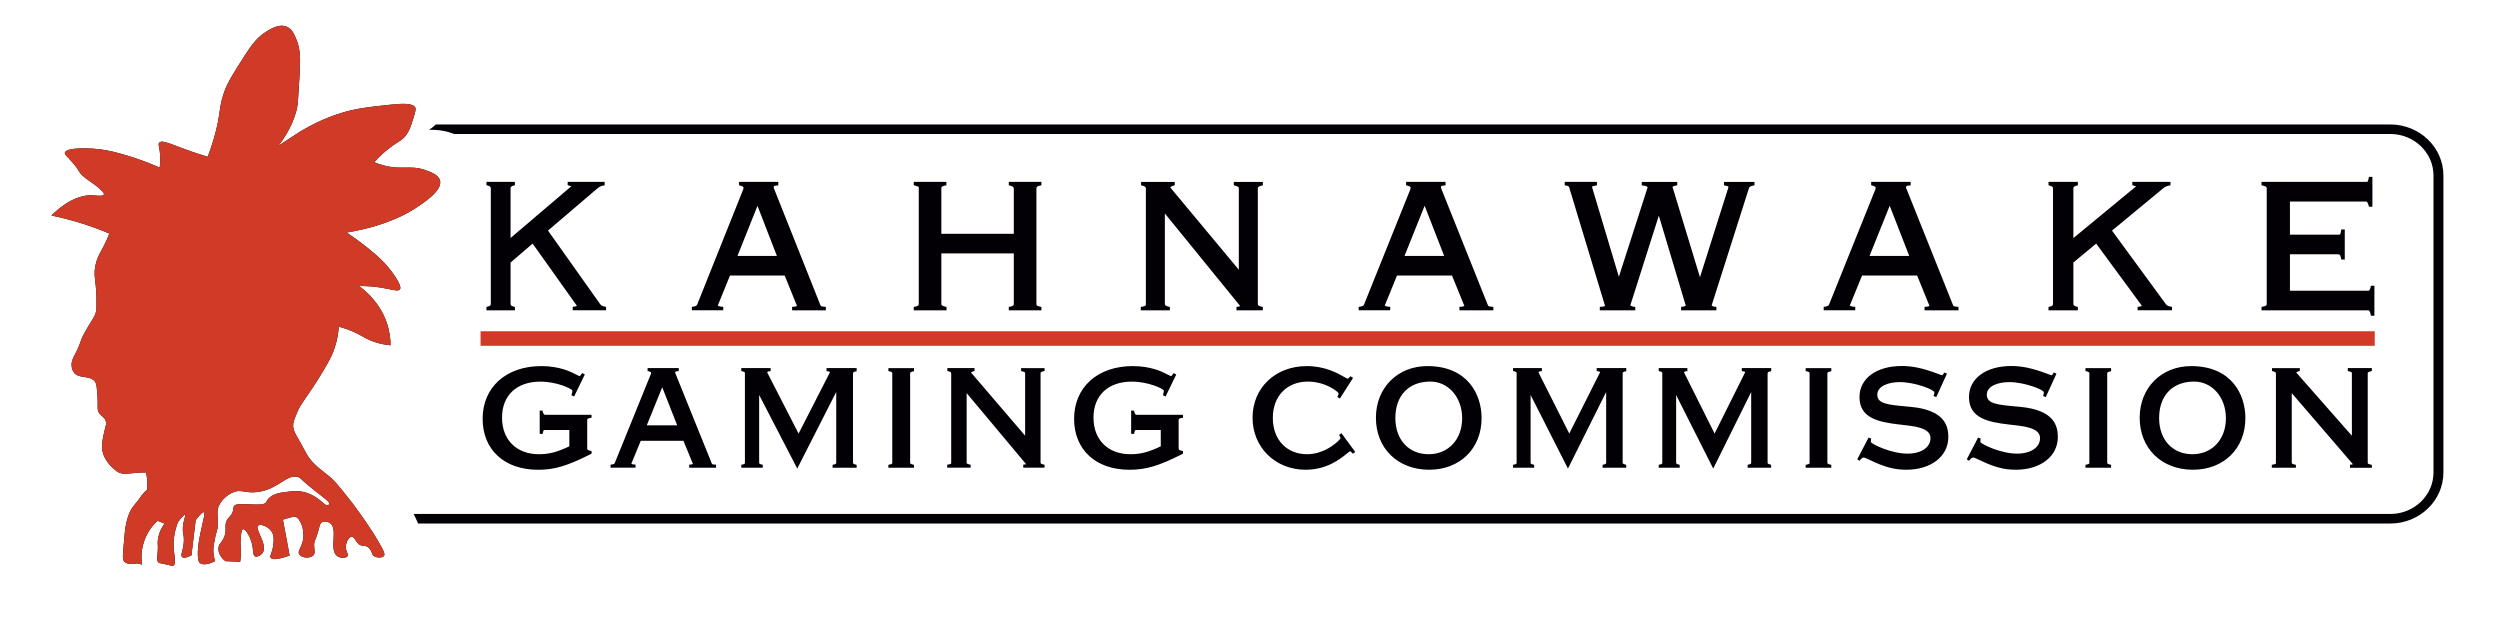
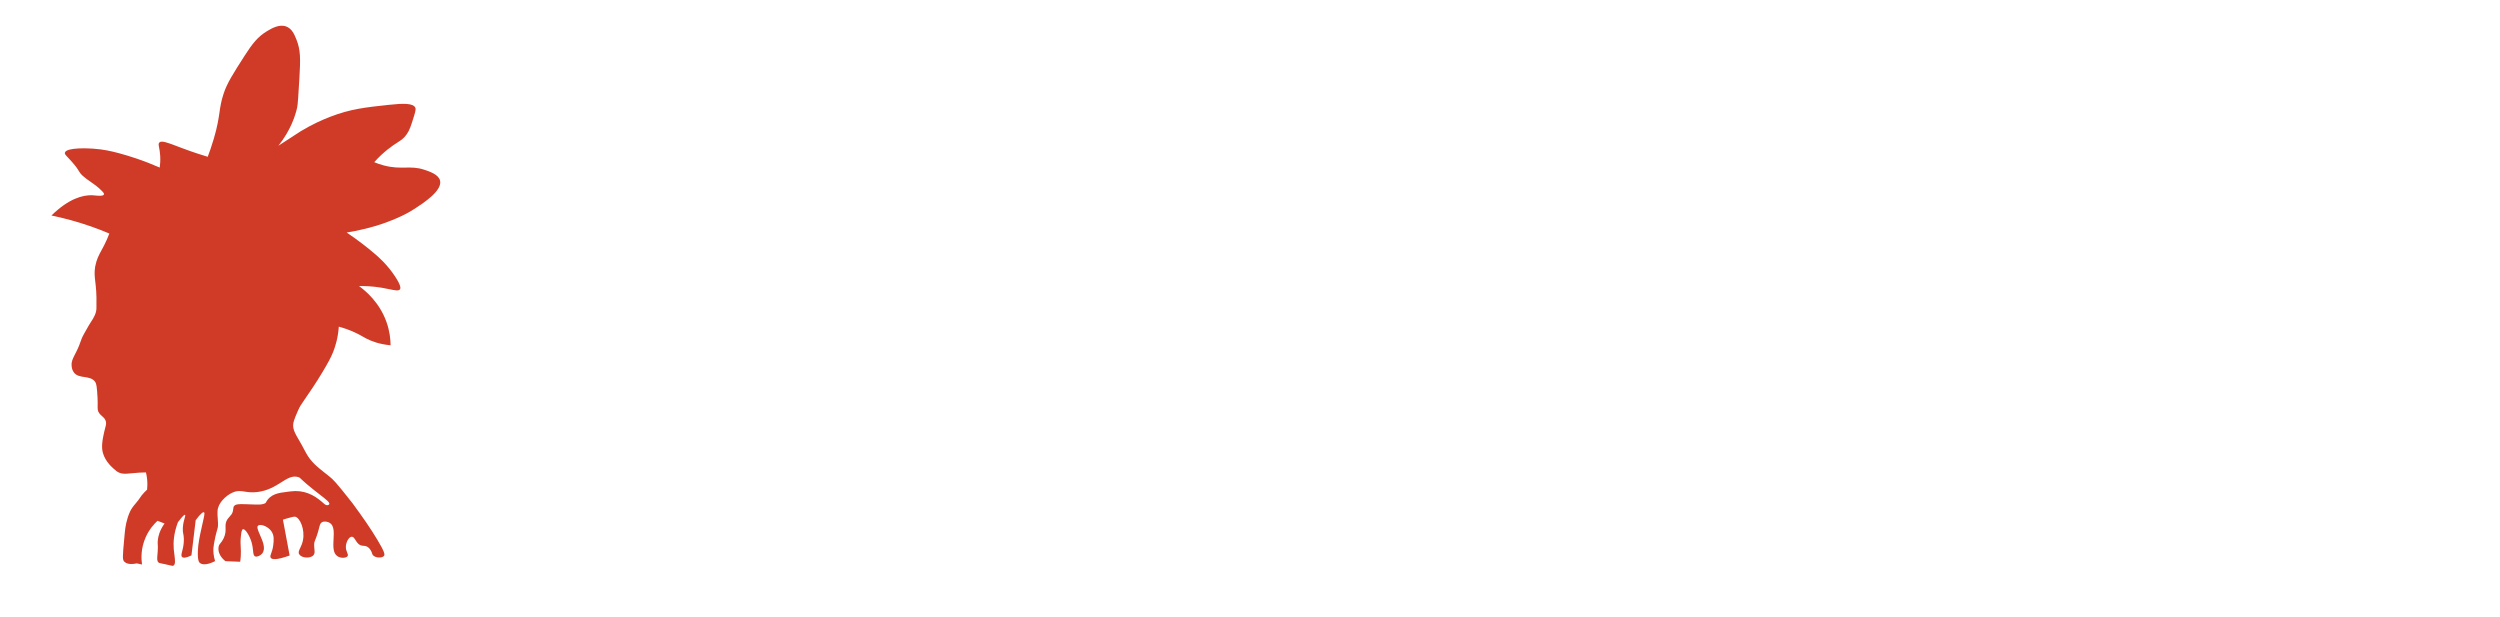
<svg xmlns="http://www.w3.org/2000/svg" width="162" height="40" viewBox="0 0 162 40" fill="none">
-   <path fill-rule="evenodd" clip-rule="evenodd" d="M20.897 24.113C20.667 24.5 20.476 24.792 20.277 25.094L20.283 25.087C20.049 25.441 19.883 25.681 19.756 25.863C19.529 26.188 19.428 26.333 19.299 26.63L19.298 26.633C19.071 27.154 18.958 27.415 19.008 27.717C19.048 27.956 19.16 28.15 19.353 28.483C19.467 28.681 19.61 28.927 19.783 29.261C19.796 29.286 19.813 29.317 19.836 29.359C19.974 29.614 20.159 29.859 20.398 30.091C20.617 30.302 20.86 30.493 21.102 30.684C21.182 30.747 21.262 30.811 21.341 30.874C21.592 31.076 21.728 31.194 22.825 32.587C23.513 33.52 24.011 34.236 24.471 35.008C24.925 35.769 24.954 35.935 24.878 36.027C24.751 36.182 24.306 36.156 24.161 35.968C24.13 35.93 24.12 35.894 24.107 35.851C24.092 35.799 24.073 35.737 24.014 35.647C23.974 35.587 23.912 35.494 23.804 35.432C23.709 35.378 23.631 35.373 23.554 35.368C23.52 35.366 23.485 35.363 23.449 35.356C23.238 35.316 23.129 35.144 23.036 34.998C22.96 34.879 22.895 34.776 22.794 34.779C22.615 34.783 22.426 35.113 22.412 35.41C22.404 35.58 22.456 35.707 22.497 35.808C22.537 35.906 22.566 35.979 22.521 36.042C22.43 36.167 22.085 36.189 21.865 36.042C21.567 35.842 21.591 35.391 21.614 34.945C21.638 34.501 21.662 34.062 21.367 33.882C21.237 33.803 21.012 33.754 20.862 33.841C20.756 33.903 20.729 34.01 20.682 34.189L20.67 34.238C20.561 34.66 20.483 34.848 20.433 34.97C20.383 35.091 20.359 35.148 20.357 35.305C20.356 35.41 20.366 35.502 20.374 35.583C20.391 35.757 20.404 35.884 20.303 35.989C20.238 36.057 20.159 36.081 20.101 36.099C19.848 36.178 19.505 36.1 19.391 35.919C19.315 35.799 19.371 35.682 19.451 35.514C19.511 35.388 19.585 35.233 19.628 35.025C19.775 34.311 19.438 33.528 19.109 33.478C19.061 33.471 18.955 33.497 18.744 33.552C18.572 33.597 18.433 33.643 18.334 33.676C18.46 34.346 18.585 35.016 18.71 35.685L18.71 35.686L18.71 35.688L18.711 35.69L18.768 35.997C17.893 36.309 17.626 36.256 17.546 36.148C17.494 36.079 17.524 35.993 17.574 35.855C17.62 35.727 17.682 35.554 17.709 35.307C17.743 35.018 17.781 34.678 17.567 34.398C17.343 34.104 16.891 33.937 16.73 34.054C16.615 34.138 16.722 34.38 16.85 34.672C17.026 35.071 17.241 35.562 16.989 35.867C16.874 36.004 16.665 36.105 16.537 36.055C16.432 36.014 16.419 35.884 16.398 35.685C16.383 35.535 16.363 35.346 16.298 35.126C16.17 34.7 15.894 34.261 15.749 34.292C15.655 34.312 15.632 34.531 15.603 34.814C15.577 35.066 15.587 35.248 15.598 35.44C15.607 35.608 15.617 35.784 15.603 36.023C15.594 36.186 15.577 36.319 15.565 36.402L14.611 36.364C14.584 36.345 14.088 35.987 14.162 35.454C14.18 35.327 14.23 35.266 14.296 35.185C14.353 35.117 14.421 35.034 14.492 34.884C14.626 34.599 14.621 34.391 14.616 34.204C14.61 34.009 14.606 33.837 14.758 33.622C14.802 33.561 14.846 33.513 14.888 33.467C14.97 33.379 15.044 33.299 15.086 33.145C15.103 33.082 15.109 33.026 15.114 32.977C15.123 32.892 15.13 32.824 15.191 32.766C15.263 32.696 15.388 32.671 15.592 32.668C15.79 32.666 15.988 32.674 16.186 32.682C16.391 32.69 16.596 32.698 16.8 32.695C16.948 32.692 17.183 32.651 17.229 32.565C17.518 32.001 18.06 31.936 18.62 31.869C18.684 31.861 18.749 31.853 18.814 31.844C19.675 31.729 20.331 32.047 20.918 32.569L20.939 32.588C21.017 32.659 21.117 32.752 21.22 32.738C21.261 32.733 21.316 32.709 21.335 32.673C21.392 32.567 21.139 32.371 20.714 32.041C20.492 31.87 20.224 31.662 19.928 31.411C19.68 31.201 19.563 31.089 19.496 31.025C19.422 30.954 19.41 30.942 19.347 30.921C18.957 30.792 18.631 30.998 18.225 31.254C17.826 31.506 17.349 31.807 16.659 31.885C16.301 31.926 16.058 31.887 15.848 31.854C15.586 31.813 15.377 31.78 15.062 31.922C14.619 32.121 14.123 32.609 14.096 33.109C14.086 33.28 14.098 33.452 14.111 33.624C14.118 33.724 14.125 33.824 14.128 33.924C14.132 34.073 14.12 34.149 14.109 34.193L14.099 34.232C13.842 35.117 13.827 35.569 13.827 35.569C13.821 35.758 13.835 36.027 13.937 36.358C13.896 36.382 13.262 36.723 12.955 36.481C12.904 36.439 12.792 36.325 12.823 35.673C12.846 35.222 12.921 34.837 13.062 34.203C13.085 34.097 13.107 34.001 13.126 33.914C13.241 33.408 13.282 33.226 13.216 33.195C13.165 33.17 13.037 33.234 12.681 33.704C12.635 34.086 12.589 34.467 12.543 34.848L12.543 34.849C12.497 35.23 12.451 35.61 12.405 35.991C12.027 36.176 11.874 36.154 11.804 36.096C11.725 36.03 11.756 35.909 11.805 35.717C11.853 35.53 11.918 35.276 11.914 34.939C11.911 34.767 11.893 34.675 11.875 34.59C11.856 34.493 11.838 34.405 11.847 34.22C11.86 33.936 11.925 33.711 11.968 33.562C12.001 33.446 12.021 33.376 11.992 33.361C11.957 33.342 11.851 33.412 11.531 33.835C11.254 34.563 11.225 35.149 11.258 35.571C11.268 35.69 11.284 35.811 11.299 35.928C11.344 36.274 11.384 36.576 11.234 36.655C11.193 36.676 11.163 36.669 11.02 36.634C10.94 36.615 10.825 36.587 10.653 36.551C10.584 36.537 10.53 36.526 10.486 36.517C10.338 36.488 10.31 36.482 10.271 36.446C10.167 36.35 10.18 36.207 10.202 35.95C10.208 35.884 10.214 35.81 10.22 35.728C10.236 35.473 10.229 35.361 10.222 35.271C10.217 35.194 10.213 35.132 10.226 35.009C10.252 34.747 10.344 34.37 10.662 33.923L10.206 33.748C9.989 33.949 9.68 34.289 9.454 34.783C9.099 35.556 9.157 36.259 9.204 36.579L8.858 36.507C8.388 36.609 8.177 36.498 8.083 36.421C7.922 36.291 7.937 36.13 8.055 34.859C8.064 34.754 8.075 34.641 8.086 34.521C8.121 34.14 8.198 33.656 8.424 33.156C8.462 33.071 8.511 32.986 8.577 32.892C8.647 32.791 8.712 32.716 8.781 32.634C8.835 32.571 8.891 32.504 8.956 32.419C9.024 32.331 9.053 32.286 9.08 32.244C9.105 32.205 9.128 32.168 9.179 32.102C9.314 31.932 9.445 31.809 9.531 31.733C9.552 31.537 9.56 31.299 9.531 31.032C9.514 30.879 9.489 30.737 9.458 30.612C9.364 30.613 9.217 30.616 9.038 30.626C8.812 30.64 8.633 30.657 8.486 30.672C8.163 30.704 7.985 30.722 7.769 30.647C7.604 30.588 7.51 30.504 7.338 30.349L7.336 30.348C7.193 30.217 6.687 29.757 6.623 29.105C6.577 28.652 6.739 28.029 6.845 27.62L6.847 27.614C6.862 27.559 6.888 27.46 6.865 27.334C6.833 27.161 6.729 27.068 6.617 26.968C6.552 26.911 6.485 26.851 6.428 26.773C6.323 26.627 6.324 26.516 6.328 26.281C6.33 26.152 6.333 25.986 6.319 25.756C6.283 25.154 6.265 24.852 6.137 24.705C5.966 24.505 5.716 24.468 5.468 24.431C5.203 24.392 4.939 24.353 4.774 24.115C4.668 23.964 4.651 23.801 4.642 23.709L4.642 23.706C4.616 23.437 4.709 23.254 4.859 22.96C4.883 22.913 4.908 22.864 4.935 22.811C5.111 22.458 5.168 22.289 5.218 22.144C5.268 21.996 5.31 21.872 5.462 21.602C5.711 21.157 5.837 20.936 5.939 20.79L5.945 20.78C5.975 20.736 6.056 20.619 6.13 20.454L6.134 20.444C6.15 20.409 6.181 20.341 6.202 20.268C6.256 20.091 6.253 19.938 6.25 19.835C6.249 19.808 6.249 19.784 6.249 19.765C6.267 19.045 6.216 18.612 6.176 18.267C6.136 17.927 6.106 17.672 6.162 17.311L6.169 17.267C6.257 16.807 6.4 16.544 6.582 16.208C6.69 16.011 6.81 15.789 6.941 15.488C6.973 15.416 7.026 15.291 7.085 15.132C6.718 14.977 6.328 14.824 5.916 14.68C4.997 14.358 4.128 14.129 3.333 13.964C4.466 12.861 5.352 12.641 5.958 12.65C5.991 12.65 6.044 12.656 6.108 12.662C6.331 12.685 6.683 12.722 6.732 12.604C6.761 12.533 6.666 12.437 6.613 12.383C6.332 12.097 6.084 11.927 5.854 11.769C5.68 11.65 5.517 11.538 5.356 11.388C5.215 11.256 5.171 11.184 5.109 11.082C5.04 10.968 4.949 10.816 4.674 10.503C4.562 10.375 4.471 10.279 4.4 10.204C4.242 10.038 4.182 9.974 4.204 9.893C4.302 9.527 5.834 9.619 6.025 9.632C6.676 9.674 7.203 9.791 7.731 9.934C8.4 10.115 9.304 10.399 10.35 10.858C10.374 10.679 10.399 10.421 10.382 10.11C10.368 9.866 10.335 9.692 10.31 9.564C10.278 9.395 10.261 9.305 10.323 9.237C10.457 9.088 10.868 9.244 11.499 9.485C11.622 9.532 11.753 9.582 11.892 9.633C12.561 9.883 13.112 10.055 13.46 10.16C13.562 9.894 13.711 9.482 13.861 8.968C14.093 8.174 14.162 7.7 14.223 7.282C14.278 6.901 14.327 6.567 14.487 6.079C14.713 5.388 15.093 4.795 15.85 3.613L15.853 3.608C16.361 2.816 16.713 2.376 17.288 2.028C17.597 1.84 18.092 1.55 18.544 1.716C18.923 1.855 19.084 2.246 19.218 2.588C19.478 3.246 19.476 3.814 19.4 5.077C19.334 6.209 19.299 6.775 19.255 6.97C19.129 7.529 18.832 8.44 18.04 9.444L19.473 8.512C20.23 8.054 20.906 7.756 21.405 7.565C22.712 7.062 23.653 6.96 25.195 6.794C26.132 6.691 26.761 6.683 26.909 6.969C26.945 7.04 26.95 7.125 26.836 7.495L26.832 7.507C26.645 8.118 26.551 8.425 26.351 8.707C26.165 8.97 26.006 9.072 25.76 9.23C25.591 9.339 25.381 9.474 25.093 9.706C24.887 9.871 24.584 10.135 24.249 10.51C24.385 10.567 24.599 10.649 24.869 10.72C25.451 10.873 25.877 10.866 26.274 10.859C26.669 10.853 27.034 10.846 27.494 11L27.497 11.001C27.862 11.123 28.419 11.31 28.515 11.702C28.673 12.354 27.446 13.152 26.88 13.52L26.874 13.525C26.308 13.893 25.807 14.1 25.422 14.259L25.416 14.261C24.664 14.572 24.033 14.731 23.666 14.823C23.183 14.943 22.768 15.02 22.464 15.068C23.224 15.578 23.829 16.058 24.274 16.438C24.535 16.659 25.084 17.138 25.586 17.892C26.03 18.557 25.95 18.707 25.915 18.751C25.825 18.864 25.598 18.816 25.23 18.74C25.084 18.709 24.916 18.674 24.725 18.643C24.108 18.541 23.595 18.531 23.267 18.538C23.695 18.85 24.587 19.594 25.04 20.854C25.251 21.443 25.307 21.976 25.31 22.374C24.579 22.307 24.073 22.11 23.741 21.939C23.654 21.895 23.583 21.854 23.508 21.811C23.404 21.751 23.293 21.687 23.126 21.605C22.652 21.372 22.235 21.242 21.954 21.168C21.906 21.881 21.737 22.426 21.595 22.79C21.426 23.215 21.231 23.548 20.897 24.113ZM22.468 13.647C22.734 13.532 23.055 13.305 23.016 13.21C22.913 12.956 20.286 13.647 20.312 13.79C20.315 13.805 20.342 13.805 21.372 13.781C21.927 13.768 22.21 13.76 22.468 13.647ZM19.273 10.484L19.261 10.489V10.487L19.226 10.506C18.518 10.897 17.703 11.347 17.761 11.506C17.796 11.6 18.15 11.564 18.857 11.493L18.886 11.49C19.014 11.478 19.069 11.466 19.147 11.449C19.208 11.436 19.284 11.42 19.42 11.398C19.819 11.335 20.019 11.322 20.165 11.313C20.314 11.304 20.406 11.298 20.592 11.245C20.592 11.245 21.161 11.083 21.56 10.708C21.587 10.684 21.61 10.657 21.61 10.657C21.634 10.63 21.65 10.606 21.655 10.6L21.655 10.599C21.675 10.57 21.718 10.524 21.773 10.465C21.973 10.248 22.33 9.863 22.27 9.581C22.226 9.374 21.964 9.265 21.925 9.249L21.924 9.248C21.511 9.079 21.031 9.358 20.648 9.581C20.467 9.687 20.329 9.788 20.179 9.899C19.962 10.059 19.718 10.239 19.273 10.484ZM11.786 11.388C11.684 11.42 11.636 11.468 11.609 11.509C11.475 11.715 11.674 12.126 12.12 12.526C12.392 12.651 12.664 12.777 12.937 12.902L12.94 12.904C13.211 13.029 13.483 13.155 13.755 13.28C13.758 12.997 13.723 12.763 13.686 12.596C13.527 11.862 13.154 11.474 13.066 11.386C12.93 11.251 12.751 11.076 12.556 11.107C12.489 11.117 12.444 11.148 12.387 11.187C12.338 11.221 12.28 11.261 12.193 11.299C12.032 11.369 11.883 11.385 11.786 11.388ZM12.423 17.512C12.362 17.503 12.315 17.497 12.215 17.502C11.716 17.527 11.146 17.692 11.155 17.813C11.158 17.854 11.225 17.892 11.365 17.925C11.434 17.942 11.499 17.958 11.561 17.973C11.867 18.047 12.092 18.102 12.343 18.109C12.535 18.114 12.684 18.09 12.742 18.081C12.75 18.08 12.757 18.079 12.761 18.078C13.22 18.014 13.778 18.183 14.427 18.379C15.068 18.573 15.797 18.793 16.607 18.843C17.465 18.895 17.972 18.727 17.969 18.665C17.967 18.631 17.82 18.586 17.626 18.526C17.31 18.429 16.871 18.294 16.751 18.11C16.74 18.094 16.729 18.075 16.716 18.054C16.66 17.962 16.583 17.836 16.44 17.703C16.333 17.622 16.175 17.512 15.973 17.415C15.793 17.327 15.324 17.127 14.731 17.162C14.484 17.177 14.366 17.224 14.222 17.282C14.067 17.343 13.881 17.417 13.474 17.477C13.113 17.531 12.84 17.534 12.678 17.531C12.546 17.529 12.479 17.519 12.423 17.512ZM7.69 14.209C8.21 14.241 8.297 14.234 8.383 14.174C8.553 14.059 8.594 13.832 8.602 13.682C8.451 13.611 8.235 13.513 7.963 13.42C7.451 13.245 7.19 13.159 6.906 13.245C6.641 13.325 6.312 13.561 6.336 13.767V13.771C6.366 13.992 6.8 14.097 6.979 14.139C7.12 14.172 7.313 14.185 7.69 14.209ZM15.863 19.731C16.128 19.697 16.491 19.65 17.126 19.597L17.123 19.595C17.599 19.556 17.983 19.537 18.266 19.523C18.651 19.505 18.851 19.495 18.851 19.454C18.853 19.39 18.377 19.291 17.957 19.267C17.754 19.256 17.62 19.26 17.425 19.266C17.281 19.271 17.105 19.276 16.844 19.277L16.819 19.278L16.791 19.278C16.663 19.28 16.522 19.282 16.433 19.261C16.175 19.202 15.982 19.174 15.789 19.146C15.636 19.125 15.484 19.103 15.301 19.066C14.561 18.916 14.193 18.841 13.853 18.891C13.719 18.91 13.594 18.941 13.482 18.968C13.252 19.024 13.081 19.066 13.018 18.965C12.975 18.898 12.983 18.764 13.037 18.691C13.079 18.635 13.145 18.618 13.187 18.608C13.212 18.601 13.229 18.597 13.228 18.587C13.225 18.548 13.031 18.532 13.008 18.531C12.699 18.506 12.364 18.519 12.081 18.53C11.903 18.536 11.745 18.542 11.628 18.538C11.371 18.527 11.26 18.465 11.127 18.389C11 18.317 10.853 18.234 10.543 18.172C9.98 18.059 9.117 18.064 9.031 18.395C8.946 18.714 9.572 19.362 10.059 19.461C10.07 19.463 10.082 19.466 10.095 19.468C10.148 19.478 10.22 19.491 10.315 19.528C10.499 19.601 10.599 19.695 10.684 19.775C10.752 19.84 10.81 19.895 10.896 19.922C11.037 19.966 11.123 19.894 11.238 19.799C11.336 19.716 11.456 19.617 11.648 19.562C11.886 19.494 12.038 19.552 12.207 19.616C12.38 19.682 12.57 19.754 12.89 19.709C13.029 19.689 13.124 19.657 13.21 19.628C13.335 19.586 13.441 19.549 13.639 19.568C13.749 19.578 13.803 19.595 13.879 19.62C13.953 19.644 14.049 19.675 14.241 19.713C14.408 19.747 14.62 19.775 14.934 19.785C15.337 19.798 15.514 19.776 15.863 19.731ZM18.063 13.316C18.172 13.305 18.351 13.29 18.571 13.297L18.572 13.299C18.905 13.31 19.147 13.367 19.267 13.396C19.28 13.399 19.292 13.401 19.302 13.404C19.624 13.474 19.841 13.405 21.374 12.914L21.543 12.86L21.555 12.856C22.274 12.626 22.444 12.571 22.506 12.394C22.626 12.049 22.242 11.512 21.853 11.474C21.701 11.458 21.617 11.526 21.443 11.665C21.341 11.747 21.209 11.853 21.014 11.982C20.406 12.383 19.797 12.603 19.509 12.707L19.507 12.708C19.422 12.738 19.353 12.761 19.286 12.784C19.156 12.827 19.037 12.866 18.841 12.947C18.504 13.086 18.239 13.221 18.063 13.316ZM28.243 8.066H154.895C156.791 8.066 158.333 9.55 158.333 11.373V30.617C158.333 32.44 156.791 33.924 154.895 33.924H27.087L27.075 33.887C26.997 33.696 26.905 33.501 26.805 33.305H154.895C156.436 33.305 157.69 32.099 157.69 30.617V11.371C157.69 9.89 156.436 8.683 154.895 8.683H29.438C29.355 8.653 29.276 8.626 29.209 8.605C28.698 8.434 28.282 8.411 27.909 8.411H27.803C27.947 8.316 28.094 8.211 28.243 8.066ZM38.285 27.077L38.331 27.071V26.877H35.331C35.266 26.877 35.217 26.861 35.163 26.645L35.152 26.606H34.973V28.113H35.167L35.175 28.069C35.208 27.877 35.225 27.862 35.321 27.862H36.892V28.921C36.097 29.3 35.577 29.434 34.922 29.434C33.47 29.434 32.532 28.502 32.532 27.06C32.532 25.617 33.484 24.729 35.016 24.729C36.091 24.729 37.058 25.193 37.09 25.308C37.09 25.35 37.09 25.429 37.042 25.563L37.026 25.605L37.201 25.696L37.897 24.264L37.729 24.176L37.701 24.21C37.687 24.227 37.674 24.245 37.661 24.264L37.65 24.28L37.646 24.285C37.623 24.318 37.584 24.373 37.566 24.375C37.542 24.375 37.469 24.337 37.386 24.296L37.36 24.283C37.01 24.1 36.279 23.723 35.072 23.723C32.8 23.723 31.274 25.094 31.274 27.136C31.274 29.142 32.682 30.441 34.861 30.441C35.935 30.441 36.772 30.191 38.305 29.412L38.334 29.398V29.227L38.291 29.218C38.062 29.175 38.052 29.138 38.052 29.03V27.235C38.052 27.147 38.061 27.111 38.288 27.079L38.285 27.077ZM44.662 30.309V30.108L44.659 30.105H44.712C44.773 30.105 44.838 30.099 44.905 30.069L44.287 28.565H41.521L40.91 30.048C40.945 30.081 40.991 30.096 41.133 30.105L41.183 30.108V30.305H39.565V30.111L39.612 30.105C39.779 30.085 39.811 30.056 39.841 29.993L42.183 24.22C42.186 24.21 42.19 24.181 42.19 24.141C42.19 24.131 42.176 24.096 42.004 24.049L41.964 24.039V23.851H43.983V24.049L43.931 24.052C43.808 24.058 43.77 24.078 43.76 24.092C43.748 24.105 43.751 24.129 43.755 24.167L46.106 29.989C46.139 30.089 46.157 30.098 46.35 30.108L46.4 30.111V30.309H44.662ZM42.912 25.092L41.911 27.563H43.883L42.912 25.092ZM55.467 24.064L55.511 24.055V23.852H53.559V24.049L53.608 24.054C53.714 24.062 53.747 24.074 53.784 24.118L51.749 28.097L49.712 24.128C49.774 24.054 49.816 24.054 49.885 24.054H49.938V23.852H48.036V24.042L48.077 24.052C48.264 24.096 48.271 24.13 48.271 24.198V29.975C48.271 30.041 48.262 30.078 48.08 30.11L48.036 30.117V30.309H49.428V30.12L49.387 30.11C49.202 30.066 49.193 30.032 49.193 29.975V25.592L51.662 30.363L54.187 25.4V29.975C54.187 30.037 54.178 30.076 53.996 30.11L53.952 30.118V30.311H55.511V30.121L55.47 30.111C55.288 30.066 55.274 30.031 55.274 29.975V24.21C55.274 24.145 55.288 24.097 55.467 24.064ZM59.226 24.057L59.182 24.064L59.184 24.065C58.991 24.099 58.976 24.15 58.976 24.211V29.977C58.976 30.026 58.976 30.066 59.185 30.111L59.226 30.12V30.311H57.567V30.118L57.611 30.111C57.819 30.078 57.819 30.037 57.819 29.977V24.2C57.819 24.134 57.81 24.097 57.608 24.054L57.567 24.045V23.854H59.226V24.057ZM67.647 24.052L67.688 24.043V23.854H66.169V24.042L66.208 24.052C66.419 24.108 66.428 24.132 66.428 24.188V28.232L62.92 24.138C62.978 24.09 63.016 24.07 63.104 24.054L63.148 24.045V23.852H61.39V24.042L61.431 24.051C61.624 24.095 61.638 24.141 61.638 24.207V29.994C61.638 30.043 61.638 30.073 61.424 30.107L61.378 30.114V30.306H62.898V30.115L62.855 30.107C62.639 30.061 62.639 30.022 62.639 29.973V25.473L66.489 30.075C66.474 30.088 66.44 30.098 66.355 30.105L66.307 30.11V30.306H67.687V30.115L67.646 30.107C67.429 30.06 67.429 30.022 67.429 29.973V24.195C67.429 24.135 67.44 24.096 67.647 24.049V24.052ZM76.657 27.071L76.611 27.077L76.613 27.079C76.385 27.111 76.376 27.147 76.376 27.235V29.03C76.376 29.138 76.387 29.175 76.616 29.218L76.66 29.227V29.398L76.631 29.412C75.098 30.191 74.261 30.441 73.187 30.441C71.008 30.441 69.601 29.142 69.601 27.136C69.601 25.094 71.126 23.723 73.398 23.723C74.605 23.723 75.336 24.1 75.686 24.283L75.713 24.296C75.795 24.337 75.868 24.375 75.892 24.375C75.91 24.373 75.949 24.318 75.972 24.285L75.976 24.28C75.993 24.256 76.009 24.232 76.028 24.21L76.055 24.176L76.223 24.264L75.527 25.696L75.353 25.605L75.368 25.563C75.416 25.429 75.416 25.35 75.416 25.308C75.385 25.193 74.417 24.729 73.342 24.729C71.81 24.729 70.858 25.617 70.858 27.06C70.858 28.502 71.796 29.434 73.248 29.434C73.903 29.434 74.423 29.3 75.218 28.921V27.862H73.647C73.55 27.862 73.533 27.877 73.499 28.069L73.492 28.113H73.299V26.606H73.478L73.489 26.645C73.543 26.861 73.592 26.877 73.657 26.877H76.657V27.071ZM86.661 25.715L86.822 25.829L87.679 24.487L87.507 24.38L87.477 24.415C87.436 24.462 87.368 24.538 87.331 24.538C87.3 24.538 87.205 24.484 87.1 24.425L87.078 24.412C86.685 24.188 85.87 23.723 84.68 23.723C82.644 23.723 81.165 25.13 81.165 27.07C81.165 28.991 82.642 30.439 84.603 30.439C85.981 30.439 86.847 29.74 87.264 29.403C87.358 29.327 87.457 29.248 87.484 29.242C87.514 29.242 87.575 29.306 87.603 29.336L87.604 29.338L87.633 29.367L87.666 29.399L87.823 29.288L86.928 28.073L86.772 28.184L86.817 28.275C86.84 28.319 86.872 28.38 86.873 28.391C86.841 28.502 85.927 29.433 84.703 29.433C83.372 29.433 82.479 28.488 82.479 27.08C82.479 25.673 83.39 24.727 84.747 24.727C85.903 24.727 86.723 25.391 86.742 25.492C86.742 25.546 86.723 25.603 86.682 25.674L86.66 25.713L86.661 25.715ZM92.609 30.439C90.578 30.439 89.159 29.054 89.159 27.07C89.159 25.13 90.561 23.723 92.493 23.723C95.087 23.723 96.007 25.537 96.007 27.092C96.007 29.062 94.609 30.439 92.609 30.439ZM92.577 29.433C93.855 29.433 94.747 28.474 94.747 27.102C94.747 25.748 93.86 24.726 92.683 24.726C91.286 24.726 90.419 25.632 90.419 27.09C90.419 28.492 91.286 29.433 92.577 29.433ZM105.338 24.064L105.382 24.055V23.852H103.465V24.049L103.514 24.054C103.618 24.062 103.65 24.074 103.687 24.118L101.689 28.095L99.692 24.128C99.753 24.054 99.795 24.054 99.861 24.054H99.914V23.852H98.045V24.042L98.086 24.052C98.268 24.096 98.277 24.13 98.277 24.198V29.975C98.277 30.044 98.27 30.078 98.089 30.11L98.045 30.117V30.309H99.413V30.12L99.372 30.11C99.19 30.066 99.183 30.032 99.183 29.974V25.595L101.603 30.365L104.079 25.403V29.974C104.079 30.035 104.07 30.075 103.891 30.108L103.847 30.117V30.308H105.379V30.118L105.34 30.108C105.162 30.063 105.149 30.028 105.149 29.973V24.207C105.149 24.143 105.162 24.095 105.335 24.061L105.338 24.064ZM114.774 24.055L114.731 24.064L114.727 24.061C114.554 24.095 114.54 24.143 114.54 24.207V29.973C114.54 30.028 114.552 30.063 114.73 30.108L114.769 30.118V30.308H113.247V30.117L113.291 30.108C113.468 30.075 113.477 30.035 113.477 29.974V25.404L111.017 30.365L108.614 25.597V29.974C108.614 30.032 108.623 30.066 108.803 30.11L108.844 30.12V30.309H107.485V30.117L107.529 30.11C107.708 30.078 107.716 30.044 107.716 29.975V24.198C107.716 24.13 107.707 24.096 107.526 24.052L107.485 24.042V23.852H109.342V24.054H109.289C109.223 24.054 109.181 24.054 109.122 24.128L111.105 28.094L113.089 24.118C113.052 24.074 113.021 24.062 112.918 24.054L112.869 24.049V23.852H114.774V24.055ZM118.624 24.064L118.668 24.057V23.854H117.009V24.045L117.05 24.054C117.25 24.097 117.261 24.134 117.261 24.2V29.977C117.261 30.037 117.261 30.078 117.053 30.111L117.007 30.118V30.311H118.667V30.12L118.626 30.111C118.415 30.066 118.415 30.026 118.415 29.977V24.211C118.415 24.15 118.43 24.099 118.623 24.065L118.624 24.064ZM121.239 28.513C121.238 28.522 121.237 28.53 121.235 28.537L121.239 28.53C121.232 28.561 121.229 28.582 121.229 28.619V28.641C121.278 28.772 122.529 29.395 123.609 29.395C124.499 29.395 125.096 28.992 125.096 28.391C125.096 28.116 124.952 27.731 123.716 27.583L123.078 27.508C121.716 27.35 120.494 27.095 120.494 25.727C120.494 24.525 121.593 23.717 123.231 23.717C123.945 23.717 124.622 23.863 125.568 24.221C125.618 24.239 125.664 24.255 125.703 24.27C125.717 24.274 125.731 24.28 125.744 24.285C125.79 24.301 125.83 24.316 125.843 24.316C125.864 24.316 125.914 24.281 125.961 24.183L125.982 24.14L126.164 24.211L125.471 25.731L125.294 25.662L125.309 25.617C125.341 25.517 125.348 25.457 125.348 25.426C125.348 25.248 124.076 24.76 123.105 24.76C122.38 24.76 121.649 25.012 121.649 25.578C121.649 26.166 122.332 26.228 123.572 26.342L123.814 26.364C125.999 26.568 126.252 27.579 126.252 28.32C126.252 29.568 125.134 30.439 123.534 30.439C122.761 30.439 122.124 30.27 121.182 29.814C121.165 29.806 121.147 29.798 121.128 29.79C121.112 29.782 121.096 29.775 121.079 29.767L121.069 29.762C120.96 29.712 120.817 29.646 120.765 29.646C120.702 29.646 120.609 29.713 120.524 29.821L120.492 29.86L120.35 29.762L121.085 28.354L121.252 28.419L121.248 28.459C121.245 28.48 121.242 28.498 121.239 28.513ZM128.341 28.484C128.342 28.476 128.344 28.468 128.345 28.459L128.349 28.419L128.181 28.354L127.447 29.762L127.59 29.86L127.621 29.821C127.706 29.713 127.799 29.646 127.862 29.646C127.914 29.646 128.057 29.712 128.166 29.762L128.176 29.767C128.213 29.784 128.249 29.8 128.28 29.814C129.221 30.27 129.858 30.439 130.632 30.439C132.231 30.439 133.348 29.568 133.348 28.32C133.348 27.579 133.094 26.568 130.909 26.364L130.668 26.342C129.427 26.228 128.745 26.166 128.745 25.578C128.745 25.012 129.476 24.76 130.201 24.76C131.171 24.76 132.444 25.248 132.444 25.426C132.444 25.457 132.436 25.517 132.404 25.617L132.389 25.662L132.567 25.731L133.26 24.211L133.078 24.14L133.056 24.183C133.009 24.281 132.959 24.316 132.938 24.316C132.925 24.316 132.885 24.301 132.84 24.285C132.826 24.28 132.812 24.274 132.799 24.27C132.759 24.255 132.714 24.239 132.664 24.221C131.717 23.863 131.041 23.717 130.327 23.717C128.689 23.717 127.59 24.525 127.59 25.727C127.59 27.095 128.812 27.35 130.174 27.508L130.814 27.583C132.049 27.731 132.194 28.116 132.194 28.391C132.194 28.992 131.596 29.395 130.706 29.395C129.626 29.395 128.375 28.772 128.327 28.641V28.619C128.327 28.582 128.33 28.561 128.336 28.53L128.333 28.537L128.334 28.529L128.335 28.521L128.336 28.513C128.338 28.504 128.339 28.494 128.341 28.484ZM136.798 24.057L136.754 24.064L136.755 24.065C136.563 24.099 136.547 24.15 136.547 24.211V29.977C136.547 30.026 136.547 30.066 136.757 30.111L136.798 30.12V30.311H135.139V30.118L135.183 30.111C135.39 30.078 135.39 30.037 135.39 29.977V24.2C135.39 24.134 135.38 24.097 135.18 24.054L135.139 24.045V23.854H136.798V24.057ZM138.651 27.07C138.651 29.054 140.07 30.439 142.102 30.439C144.103 30.439 145.501 29.062 145.501 27.092C145.501 25.537 144.58 23.723 141.987 23.723C140.055 23.723 138.651 25.13 138.651 27.07ZM144.239 27.102C144.239 28.474 143.347 29.433 142.07 29.433C140.778 29.433 139.911 28.492 139.911 27.09C139.911 25.632 140.778 24.726 142.175 24.726C143.352 24.726 144.239 25.748 144.239 27.102ZM153.696 24.043L153.655 24.052L153.653 24.055C153.44 24.102 153.429 24.141 153.429 24.201V29.978C153.429 30.028 153.429 30.066 153.653 30.113L153.696 30.121V30.312H152.281V30.115L152.329 30.111C152.416 30.104 152.451 30.092 152.467 30.079L148.506 25.474V29.977C148.506 30.026 148.506 30.064 148.731 30.111L148.773 30.12V30.311H147.213V30.117L147.258 30.11C147.48 30.076 147.48 30.045 147.48 29.997V24.21C147.48 24.144 147.465 24.097 147.266 24.054L147.225 24.045V23.854H149.028V24.046L148.984 24.054C148.893 24.07 148.854 24.09 148.795 24.138L152.402 28.235V24.188C152.402 24.132 152.395 24.108 152.176 24.052L152.137 24.042V23.852H153.696V24.043ZM31.564 19.879L31.522 19.888V20.108H33.367V19.891L33.328 19.881C33.108 19.825 33.085 19.78 33.085 19.691V17.012L34.514 15.785L37.38 19.812C37.331 19.857 37.283 19.866 37.16 19.878L37.111 19.882V20.107H39.274V19.887L39.23 19.878C39.015 19.837 38.959 19.799 38.877 19.688L35.51 14.941L38.693 12.226C38.848 12.095 38.931 12.054 39.139 12.013L39.181 12.005V11.784H36.784V12L37.023 12.069L33.085 15.422V12.214C33.085 12.112 33.122 12.066 33.328 12.01L33.367 12V11.783H31.522V12L31.561 12.01C31.786 12.067 31.804 12.13 31.804 12.214V19.687C31.804 19.783 31.779 19.833 31.564 19.875V19.879ZM44.879 19.878C45.099 19.85 45.141 19.811 45.182 19.725L48.168 12.255C48.173 12.239 48.179 12.201 48.179 12.148C48.179 12.118 48.135 12.072 47.928 12.015L47.889 12.005V11.787H50.432V12.015L50.381 12.018C50.226 12.024 50.171 12.051 50.152 12.073C50.132 12.095 50.135 12.129 50.141 12.182L53.139 19.715C53.185 19.855 53.223 19.866 53.464 19.879L53.514 19.882V20.108H51.328V19.879H51.382C51.46 19.879 51.553 19.872 51.645 19.824L50.849 17.856H47.302L46.515 19.793C46.562 19.841 46.621 19.865 46.815 19.878L46.865 19.881V20.107H44.832V19.884L44.879 19.878ZM49.085 13.337L47.788 16.586H50.343L49.085 13.337ZM59.254 19.879L59.21 19.887V20.108H61.337V19.89L61.296 19.881C61.019 19.821 60.999 19.767 60.999 19.691V16.421H65.694V19.691C65.694 19.782 65.68 19.835 65.414 19.879L65.37 19.887V20.108H67.484V19.89L67.443 19.881C67.171 19.821 67.159 19.785 67.159 19.706V12.233C67.159 12.14 67.18 12.06 67.44 12.016L67.484 12.009V11.787H65.37V12.006L65.411 12.015C65.652 12.07 65.694 12.131 65.694 12.232V15.149H60.999V12.203C60.999 12.129 61.02 12.06 61.281 12.015L61.325 12.007V11.786H59.211V12.003L59.276 12.021C59.521 12.088 59.537 12.098 59.537 12.175V19.69C59.537 19.789 59.498 19.837 59.257 19.878L59.254 19.879ZM73.924 19.887L73.97 19.879L73.973 19.881C74.241 19.837 74.253 19.797 74.253 19.72V12.233C74.253 12.14 74.234 12.075 73.982 12.016L73.941 12.007V11.789H76.123V12.009L76.079 12.018C75.962 12.04 75.914 12.069 75.83 12.142L80.275 17.478V12.207C80.275 12.123 80.252 12.089 79.989 12.018L79.949 12.007V11.79H81.833V12.009L81.792 12.018C81.534 12.076 81.507 12.127 81.507 12.22V19.692C81.507 19.771 81.52 19.824 81.79 19.882L81.831 19.891V20.11H80.124V19.885L80.172 19.881C80.298 19.869 80.339 19.852 80.359 19.825L75.483 13.832V19.691C75.483 19.77 75.497 19.822 75.767 19.881L75.808 19.889V20.108H73.924V19.887ZM88.394 19.725C88.352 19.811 88.311 19.85 88.09 19.878L88.043 19.884V20.107H90.087V19.881L90.037 19.878C89.841 19.865 89.782 19.841 89.735 19.793L90.525 17.856H94.09L94.891 19.824C94.799 19.872 94.709 19.879 94.624 19.879H94.571V20.108H96.767V19.882L96.717 19.879C96.474 19.866 96.436 19.855 96.391 19.715L93.378 12.182C93.372 12.129 93.368 12.095 93.388 12.073C93.408 12.051 93.463 12.024 93.619 12.016L93.67 12.013V11.786H91.115V12.003L91.154 12.013C91.362 12.07 91.406 12.117 91.406 12.146C91.406 12.198 91.399 12.235 91.396 12.252L91.396 12.254L88.394 19.725ZM92.316 13.333L93.582 16.584H91.012L92.316 13.333ZM103.482 11.787V12.008L103.44 12.016C103.295 12.044 103.2 12.07 103.165 12.086C103.169 12.153 103.192 12.221 103.215 12.291L103.218 12.302L104.903 17.935L106.768 12.133C106.705 12.066 106.632 12.043 106.433 12.018L106.386 12.012V11.789H108.685V12.013L108.636 12.018C108.523 12.029 108.473 12.05 108.376 12.104L110.158 17.964L111.977 12.219L112.005 12.11C112.003 12.072 111.871 12.043 111.785 12.024L111.712 12.008V11.789H113.691V12.009L113.647 12.016C113.397 12.061 113.345 12.133 113.329 12.203L110.913 19.796C111.034 19.873 111.069 19.879 111.169 19.879H111.222V20.108H108.938V19.884L108.987 19.879C109.128 19.868 109.166 19.857 109.236 19.8L107.492 13.975L105.643 19.792C105.773 19.859 105.822 19.879 105.911 19.879H105.964V20.108H103.667V19.879H103.72C103.885 19.879 103.935 19.87 104.005 19.815L101.685 12.149C101.667 12.085 101.645 12.044 101.438 12.016L101.392 12.01V11.787H103.482ZM118.527 19.725C118.485 19.811 118.444 19.85 118.222 19.878L118.175 19.884V20.107H120.221V19.881L120.171 19.878C119.975 19.865 119.916 19.841 119.869 19.793L120.661 17.856H124.231L125.031 19.824C124.937 19.872 124.845 19.879 124.764 19.879H124.711V20.108H126.91V19.882L126.86 19.879C126.617 19.866 126.58 19.855 126.534 19.715L123.518 12.182C123.512 12.129 123.509 12.095 123.527 12.073C123.547 12.051 123.603 12.024 123.757 12.016L123.809 12.013V11.786H121.251V12.003L121.29 12.013C121.498 12.07 121.542 12.117 121.542 12.146C121.542 12.198 121.535 12.235 121.532 12.252L121.531 12.254L118.527 19.725ZM122.452 13.333L123.719 16.584H121.146L122.452 13.333ZM132.744 19.888L132.787 19.879C132.999 19.838 133.035 19.79 133.035 19.691V12.219C133.035 12.136 133.017 12.073 132.785 12.016L132.744 12.006V11.787H134.646V12.005L134.606 12.015C134.392 12.07 134.355 12.117 134.355 12.219V15.428L138.422 12.073L138.175 12.005V11.787H140.646V12.008L140.604 12.016C140.389 12.057 140.302 12.096 140.143 12.229L136.858 14.944L140.334 19.69C140.419 19.799 140.478 19.838 140.701 19.879L140.745 19.887V20.107H138.516V19.882L138.564 19.878C138.692 19.866 138.743 19.857 138.792 19.812L135.832 15.784L134.355 17.012V19.69C134.355 19.777 134.379 19.824 134.605 19.879L134.646 19.89V20.108H132.744V19.888ZM146.591 19.879L146.547 19.887V20.108H153.455C153.484 20.108 153.573 20.108 153.628 20.417L153.635 20.46H153.861V18.514H153.635L153.628 18.556C153.579 18.816 153.52 18.838 153.468 18.838H148.388V16.478H151.436C151.621 16.478 151.653 16.487 151.708 16.774L151.715 16.816H151.941V14.869H151.714L151.708 14.914C151.667 15.207 151.635 15.207 151.564 15.207H148.388V13.059H153.312C153.382 13.059 153.43 13.106 153.5 13.358L153.511 13.396H153.732V11.463H153.505L153.499 11.509C153.471 11.698 153.411 11.781 153.397 11.787H146.546V12.006L146.587 12.015C146.843 12.072 146.884 12.121 146.884 12.217V19.69C146.884 19.776 146.864 19.833 146.59 19.878L146.591 19.879Z" fill="#020005" />
-   <path d="M31.14 21.465H153.884V22.408H31.14V21.465Z" fill="#CF3B27" />
  <path d="M20.897 24.113C20.667 24.5 20.476 24.792 20.277 25.094L20.283 25.087C20.049 25.441 19.883 25.681 19.756 25.863C19.529 26.188 19.428 26.333 19.299 26.63L19.298 26.633C19.071 27.154 18.958 27.415 19.008 27.717C19.048 27.956 19.16 28.15 19.353 28.483C19.467 28.681 19.61 28.927 19.783 29.261C19.796 29.286 19.813 29.317 19.836 29.359C19.974 29.614 20.159 29.859 20.398 30.091C20.617 30.302 20.86 30.493 21.102 30.684L21.103 30.684C21.182 30.747 21.263 30.811 21.341 30.874C21.592 31.076 21.728 31.194 22.825 32.587C23.513 33.52 24.011 34.236 24.471 35.008C24.925 35.769 24.954 35.935 24.878 36.027C24.751 36.182 24.306 36.156 24.161 35.968C24.13 35.93 24.12 35.894 24.107 35.851C24.092 35.799 24.073 35.737 24.014 35.647C23.974 35.587 23.912 35.494 23.804 35.432C23.709 35.378 23.631 35.373 23.554 35.368C23.52 35.366 23.485 35.363 23.449 35.356C23.238 35.316 23.129 35.144 23.036 34.998C22.96 34.879 22.895 34.776 22.794 34.779C22.615 34.783 22.426 35.113 22.412 35.41C22.404 35.58 22.456 35.707 22.497 35.808C22.537 35.906 22.566 35.979 22.521 36.042C22.43 36.167 22.085 36.189 21.865 36.042C21.567 35.842 21.591 35.391 21.614 34.945C21.638 34.501 21.662 34.062 21.367 33.882C21.237 33.803 21.012 33.754 20.862 33.841C20.756 33.903 20.729 34.01 20.682 34.189L20.67 34.238C20.561 34.66 20.483 34.848 20.433 34.97C20.383 35.091 20.359 35.148 20.357 35.305C20.356 35.41 20.366 35.502 20.374 35.583C20.391 35.757 20.404 35.884 20.303 35.989C20.238 36.057 20.159 36.081 20.101 36.099C19.848 36.178 19.505 36.1 19.391 35.919C19.315 35.799 19.371 35.682 19.451 35.514C19.511 35.388 19.585 35.233 19.628 35.025C19.775 34.311 19.438 33.528 19.109 33.478C19.061 33.471 18.955 33.497 18.744 33.552C18.572 33.597 18.433 33.643 18.334 33.676C18.46 34.346 18.585 35.016 18.71 35.685L18.71 35.686L18.71 35.688L18.711 35.69L18.768 35.997C17.893 36.309 17.626 36.256 17.546 36.148C17.494 36.079 17.524 35.993 17.574 35.855C17.62 35.727 17.682 35.554 17.709 35.307C17.743 35.018 17.781 34.678 17.567 34.398C17.343 34.104 16.891 33.937 16.73 34.054C16.615 34.138 16.722 34.38 16.85 34.672C17.026 35.071 17.241 35.562 16.989 35.867C16.874 36.004 16.665 36.105 16.537 36.055C16.432 36.014 16.419 35.884 16.398 35.685C16.383 35.535 16.363 35.346 16.298 35.126C16.17 34.7 15.894 34.261 15.749 34.292C15.655 34.312 15.632 34.531 15.603 34.814C15.577 35.066 15.587 35.248 15.598 35.44C15.607 35.608 15.617 35.784 15.603 36.023C15.594 36.186 15.577 36.319 15.565 36.402L14.611 36.364C14.584 36.345 14.088 35.987 14.162 35.454C14.18 35.327 14.23 35.266 14.296 35.185C14.353 35.117 14.421 35.034 14.492 34.884C14.626 34.599 14.621 34.391 14.616 34.204C14.61 34.009 14.606 33.837 14.758 33.622C14.802 33.561 14.846 33.513 14.888 33.467C14.97 33.379 15.044 33.299 15.086 33.145C15.103 33.082 15.109 33.026 15.114 32.977C15.123 32.892 15.13 32.824 15.191 32.766C15.263 32.696 15.388 32.671 15.592 32.668C15.79 32.666 15.988 32.674 16.186 32.682C16.391 32.69 16.596 32.698 16.8 32.695C16.948 32.692 17.183 32.651 17.229 32.565C17.518 32.001 18.06 31.936 18.62 31.869C18.684 31.861 18.749 31.853 18.814 31.844C19.675 31.729 20.331 32.047 20.918 32.569L20.939 32.588C21.017 32.659 21.117 32.752 21.22 32.738C21.261 32.733 21.316 32.709 21.335 32.673C21.392 32.567 21.139 32.371 20.714 32.041C20.492 31.87 20.224 31.662 19.928 31.411C19.68 31.201 19.563 31.089 19.496 31.025C19.422 30.954 19.41 30.942 19.347 30.921C18.957 30.792 18.631 30.998 18.225 31.254C17.826 31.506 17.349 31.807 16.659 31.885C16.301 31.926 16.058 31.887 15.848 31.854C15.586 31.813 15.377 31.78 15.062 31.922C14.619 32.121 14.123 32.609 14.096 33.109C14.086 33.28 14.098 33.452 14.111 33.624L14.111 33.624C14.118 33.724 14.125 33.824 14.128 33.924C14.132 34.073 14.12 34.149 14.109 34.193L14.099 34.232C13.842 35.117 13.827 35.569 13.827 35.569C13.821 35.758 13.835 36.027 13.937 36.358C13.896 36.382 13.262 36.723 12.955 36.481C12.904 36.439 12.792 36.325 12.823 35.673C12.846 35.222 12.921 34.837 13.062 34.203C13.085 34.097 13.107 34.001 13.126 33.914C13.241 33.408 13.282 33.226 13.216 33.195C13.165 33.17 13.037 33.234 12.681 33.704C12.635 34.084 12.589 34.463 12.543 34.843L12.543 34.848L12.543 34.849C12.497 35.23 12.451 35.61 12.405 35.991C12.027 36.176 11.874 36.154 11.804 36.096C11.725 36.03 11.756 35.909 11.805 35.717C11.853 35.53 11.918 35.276 11.914 34.939C11.911 34.767 11.893 34.675 11.875 34.59C11.856 34.493 11.838 34.405 11.847 34.22C11.86 33.936 11.925 33.711 11.968 33.562C12.001 33.446 12.021 33.376 11.992 33.361C11.957 33.342 11.851 33.412 11.531 33.835C11.254 34.563 11.225 35.149 11.258 35.571C11.268 35.69 11.284 35.811 11.299 35.928C11.344 36.274 11.384 36.576 11.234 36.655C11.193 36.676 11.163 36.669 11.02 36.634L11.02 36.634C10.94 36.615 10.825 36.587 10.653 36.551C10.584 36.537 10.53 36.526 10.486 36.517C10.338 36.488 10.31 36.482 10.271 36.446C10.167 36.35 10.18 36.207 10.202 35.95C10.208 35.884 10.214 35.81 10.22 35.728C10.236 35.473 10.229 35.361 10.222 35.271C10.217 35.194 10.213 35.132 10.226 35.009C10.252 34.747 10.344 34.37 10.662 33.923L10.206 33.748C9.989 33.949 9.68 34.289 9.454 34.783C9.099 35.556 9.157 36.259 9.204 36.579L8.858 36.507C8.388 36.609 8.177 36.498 8.083 36.421C7.922 36.291 7.937 36.13 8.055 34.859L8.086 34.521C8.121 34.14 8.198 33.656 8.424 33.156C8.462 33.071 8.511 32.986 8.577 32.892C8.647 32.791 8.712 32.716 8.781 32.634C8.835 32.571 8.891 32.504 8.956 32.419C9.024 32.331 9.053 32.286 9.08 32.244L9.08 32.244C9.105 32.205 9.128 32.168 9.179 32.102C9.314 31.932 9.445 31.809 9.531 31.733C9.552 31.537 9.56 31.299 9.531 31.032C9.514 30.879 9.489 30.737 9.458 30.612C9.364 30.613 9.217 30.616 9.038 30.626C8.812 30.64 8.633 30.657 8.486 30.672C8.163 30.704 7.985 30.722 7.769 30.647C7.604 30.588 7.51 30.504 7.338 30.349L7.336 30.348C7.193 30.217 6.687 29.757 6.623 29.105C6.577 28.652 6.739 28.029 6.845 27.62L6.847 27.614C6.862 27.559 6.888 27.46 6.865 27.334C6.833 27.161 6.729 27.068 6.617 26.968C6.552 26.911 6.485 26.851 6.428 26.773C6.323 26.627 6.324 26.516 6.328 26.281C6.33 26.152 6.333 25.986 6.319 25.756C6.283 25.154 6.265 24.852 6.137 24.705C5.966 24.505 5.716 24.468 5.468 24.431C5.203 24.392 4.939 24.353 4.774 24.115C4.668 23.964 4.651 23.801 4.642 23.709L4.642 23.706C4.616 23.437 4.709 23.254 4.859 22.96C4.883 22.913 4.908 22.864 4.935 22.811C5.111 22.458 5.168 22.289 5.218 22.144C5.268 21.996 5.31 21.872 5.462 21.602C5.711 21.157 5.837 20.936 5.939 20.79L5.945 20.78C5.975 20.736 6.056 20.619 6.13 20.454L6.134 20.444C6.15 20.409 6.181 20.341 6.202 20.268C6.256 20.091 6.253 19.938 6.25 19.835C6.249 19.808 6.249 19.784 6.249 19.765C6.267 19.045 6.216 18.612 6.176 18.267C6.136 17.927 6.106 17.672 6.162 17.311L6.169 17.267C6.257 16.807 6.4 16.544 6.582 16.208C6.69 16.011 6.81 15.789 6.941 15.488C6.973 15.416 7.026 15.291 7.085 15.132C6.718 14.977 6.328 14.824 5.916 14.68C4.997 14.358 4.128 14.129 3.333 13.964C4.466 12.861 5.352 12.641 5.958 12.65C5.991 12.65 6.044 12.656 6.108 12.662L6.108 12.662C6.331 12.685 6.683 12.722 6.732 12.604C6.761 12.533 6.666 12.437 6.613 12.383C6.332 12.097 6.084 11.927 5.854 11.769L5.854 11.769C5.68 11.65 5.517 11.538 5.356 11.388C5.215 11.256 5.171 11.184 5.109 11.082C5.04 10.968 4.949 10.816 4.674 10.503C4.562 10.375 4.471 10.279 4.4 10.204C4.242 10.038 4.182 9.974 4.204 9.893C4.302 9.527 5.834 9.619 6.025 9.632C6.676 9.674 7.203 9.791 7.731 9.934C8.4 10.115 9.304 10.399 10.35 10.858C10.374 10.679 10.399 10.421 10.382 10.11C10.368 9.866 10.335 9.692 10.31 9.564C10.278 9.395 10.261 9.305 10.323 9.237C10.457 9.088 10.868 9.244 11.499 9.485C11.622 9.532 11.753 9.582 11.892 9.633C12.561 9.883 13.112 10.055 13.46 10.16C13.562 9.894 13.711 9.482 13.861 8.968C14.093 8.174 14.162 7.7 14.223 7.282C14.278 6.901 14.327 6.567 14.487 6.079C14.713 5.388 15.093 4.795 15.85 3.613L15.853 3.608C16.361 2.816 16.713 2.376 17.288 2.028C17.597 1.84 18.092 1.55 18.544 1.716C18.923 1.855 19.084 2.246 19.218 2.588C19.478 3.246 19.476 3.814 19.4 5.077C19.334 6.209 19.299 6.775 19.255 6.97C19.129 7.529 18.832 8.44 18.04 9.444L19.473 8.512C20.23 8.054 20.906 7.756 21.405 7.565C22.712 7.062 23.653 6.96 25.195 6.794C26.132 6.691 26.761 6.683 26.909 6.969C26.945 7.04 26.95 7.125 26.836 7.495L26.832 7.507C26.645 8.118 26.551 8.425 26.351 8.707C26.165 8.97 26.006 9.072 25.76 9.23C25.591 9.339 25.381 9.474 25.093 9.706C24.887 9.871 24.584 10.135 24.249 10.51C24.385 10.567 24.599 10.649 24.869 10.72C25.451 10.873 25.877 10.866 26.274 10.859C26.669 10.853 27.034 10.846 27.494 11L27.497 11.001C27.862 11.123 28.419 11.31 28.515 11.702C28.673 12.354 27.446 13.152 26.88 13.52L26.874 13.525C26.308 13.893 25.807 14.1 25.422 14.259L25.416 14.261C24.664 14.572 24.033 14.731 23.666 14.823C23.183 14.943 22.768 15.02 22.464 15.068C23.224 15.578 23.829 16.058 24.274 16.438C24.535 16.659 25.084 17.138 25.586 17.892C26.03 18.557 25.95 18.707 25.915 18.751C25.825 18.864 25.598 18.816 25.23 18.74L25.23 18.74C25.084 18.709 24.916 18.674 24.725 18.643C24.108 18.541 23.595 18.531 23.267 18.538C23.695 18.85 24.587 19.594 25.04 20.854C25.251 21.443 25.307 21.976 25.31 22.374C24.579 22.307 24.073 22.11 23.741 21.939C23.654 21.895 23.583 21.854 23.508 21.811C23.404 21.751 23.293 21.687 23.126 21.605C22.652 21.372 22.235 21.242 21.954 21.168C21.906 21.881 21.737 22.426 21.595 22.79C21.426 23.215 21.231 23.548 20.897 24.113Z" fill="#CF3B27" />
</svg>